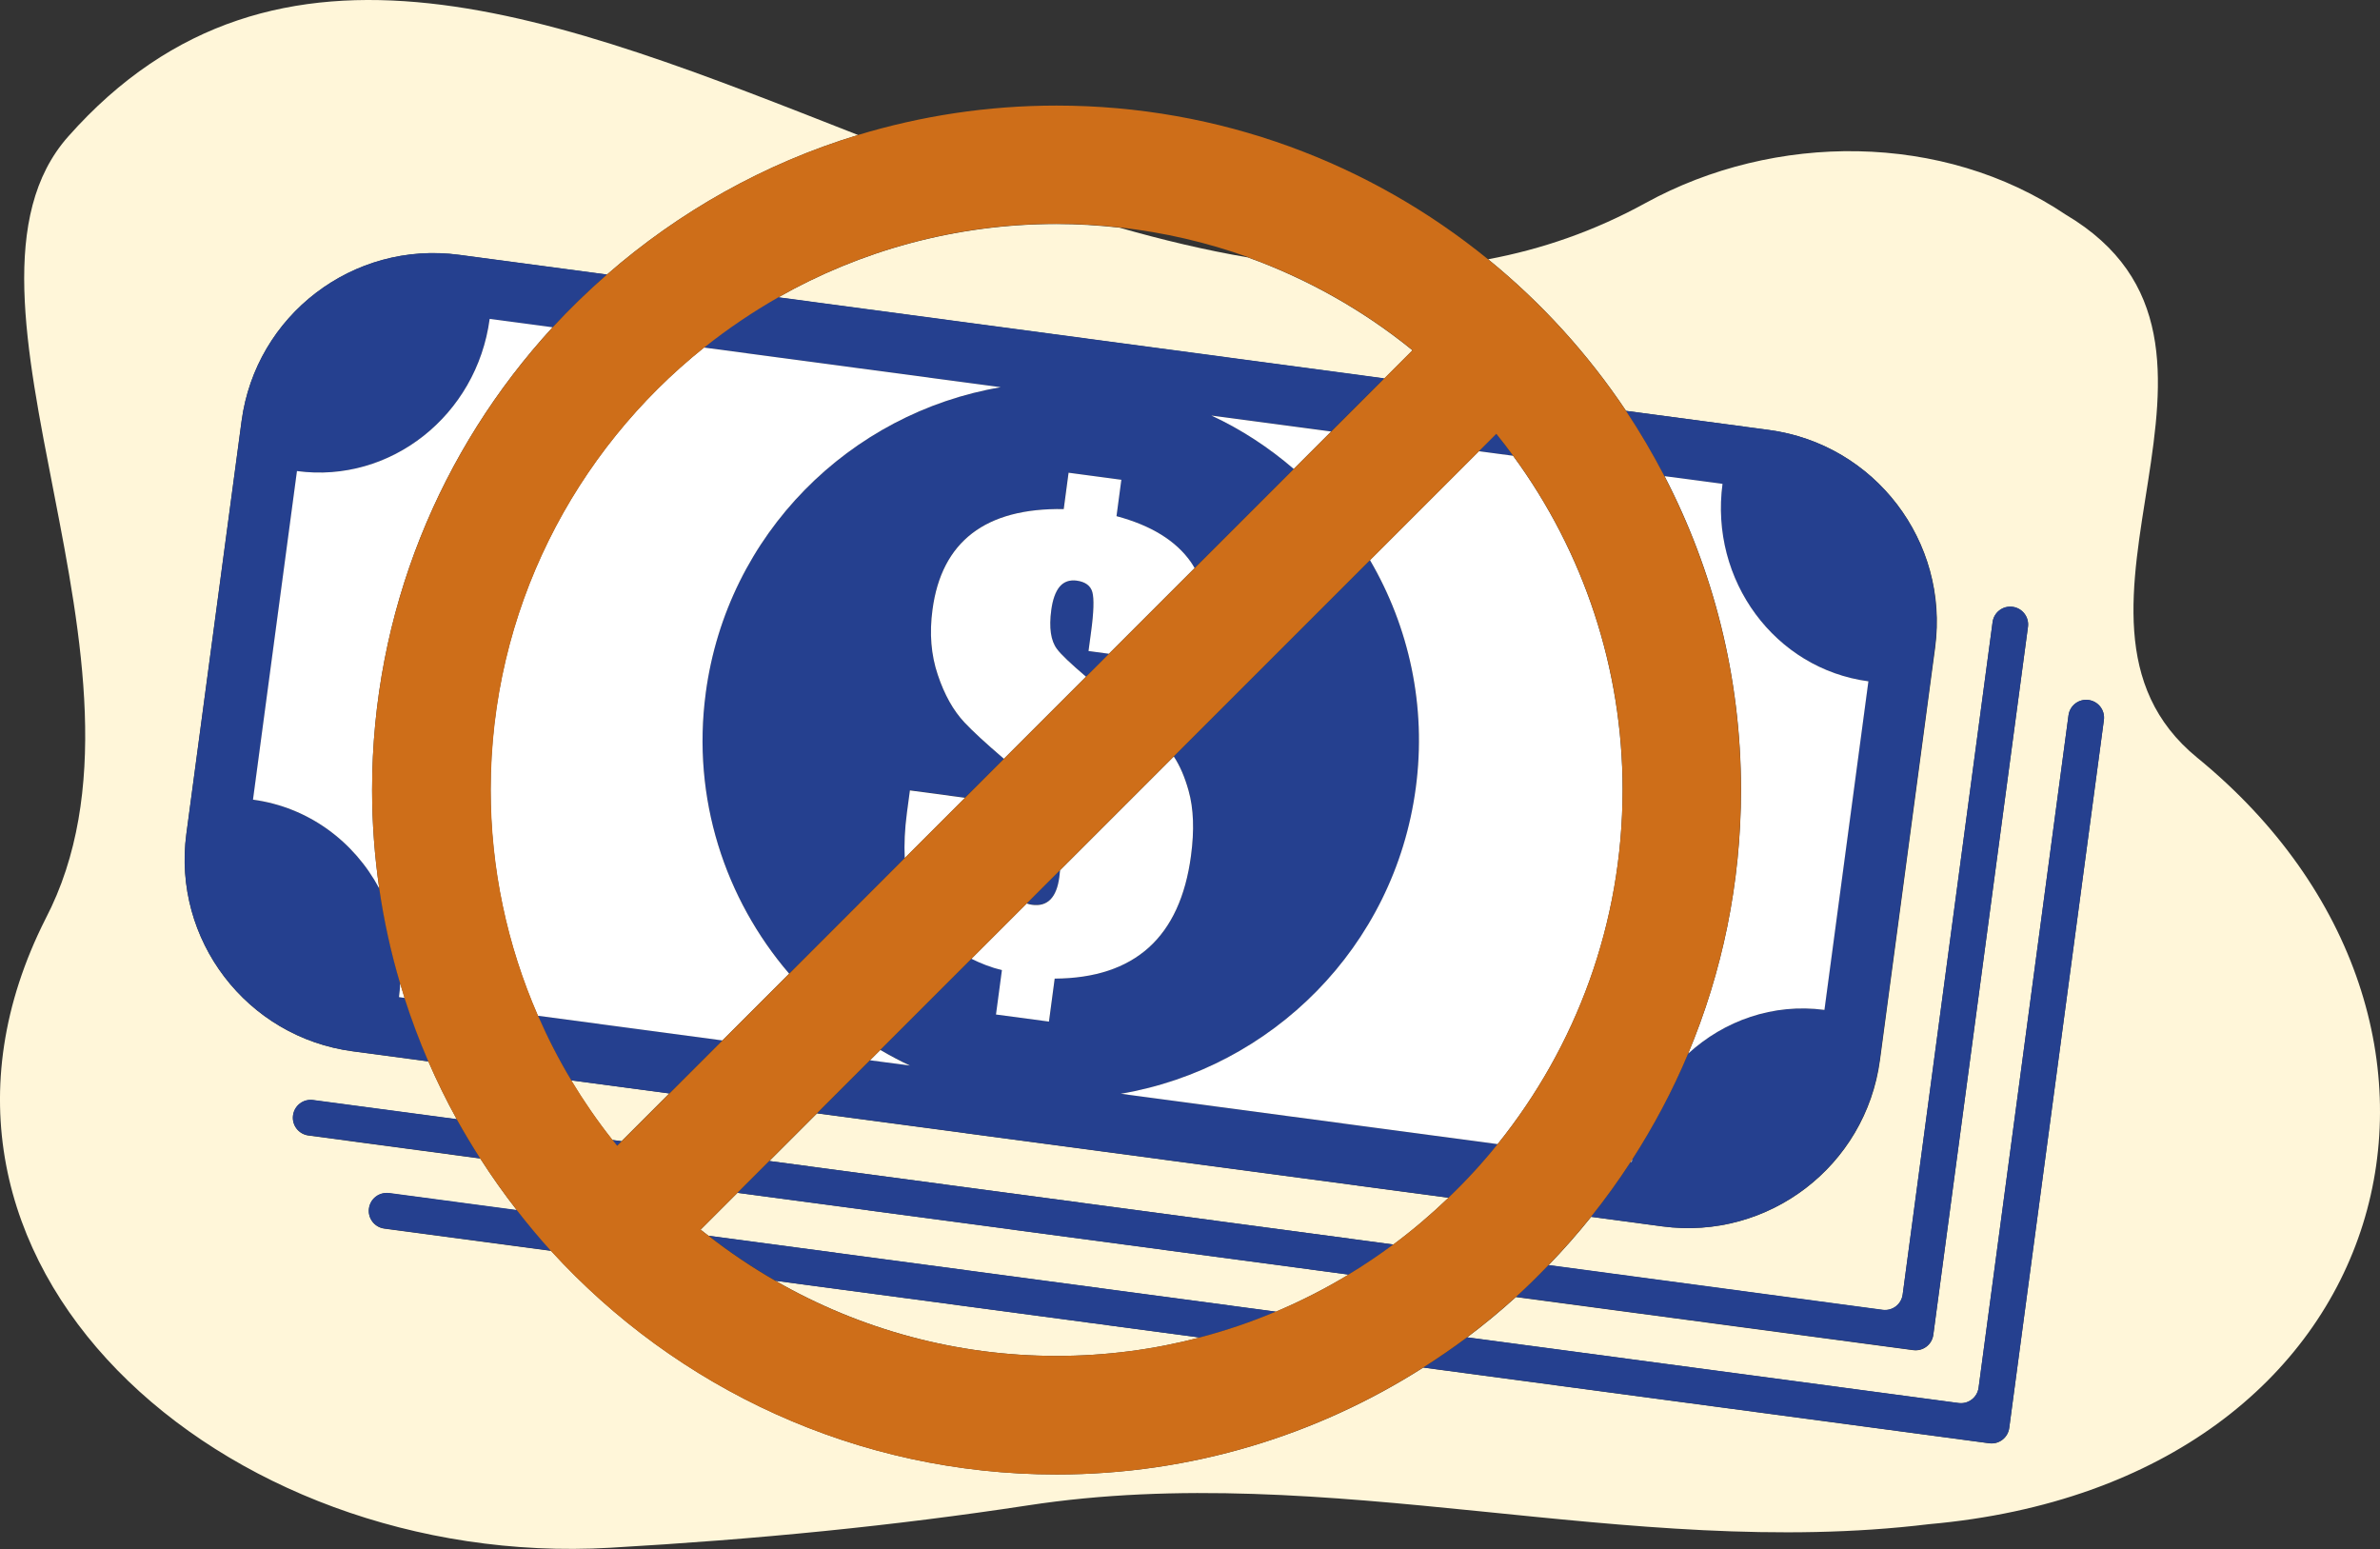
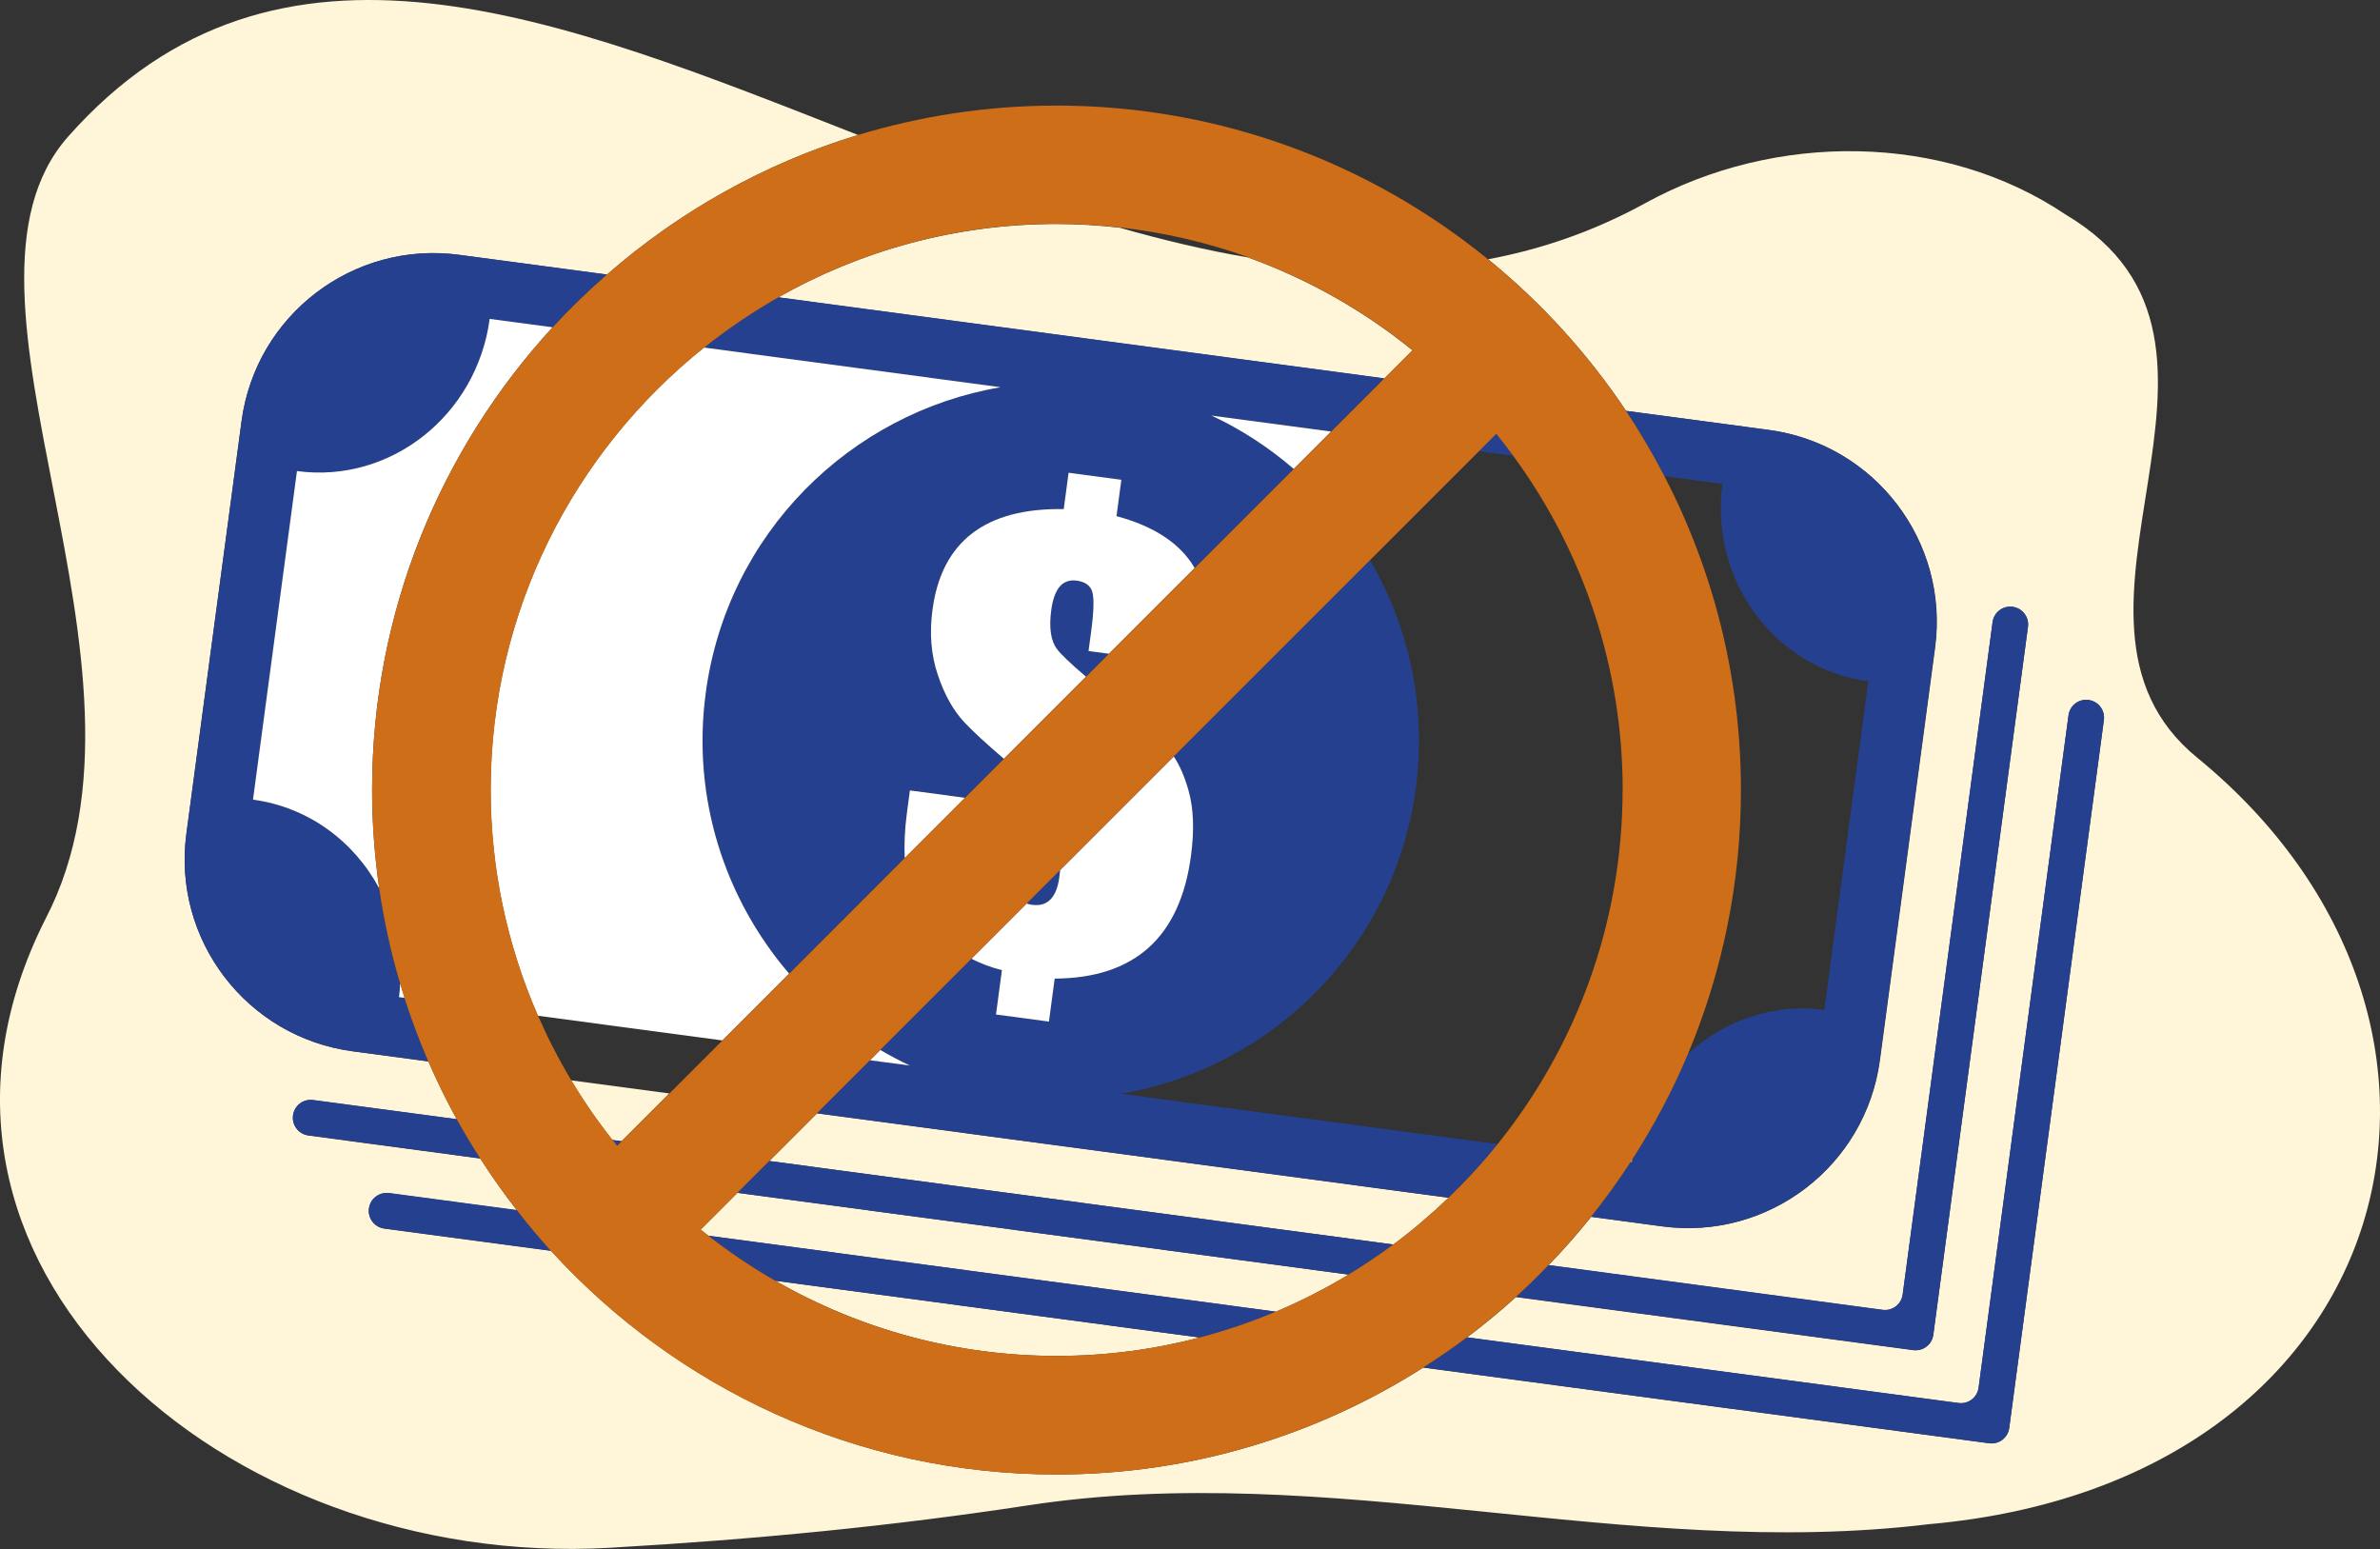
<svg xmlns="http://www.w3.org/2000/svg" id="Layer_1" data-name="Layer 1" viewBox="0 0 216 140.57">
  <rect x="0" y="0" width="216" height="140.57" fill="#333333" stroke="none" />
  <defs>
    <style>
      .cls-1 {
        fill: none;
      }

      .cls-1, .cls-2, .cls-3, .cls-4, .cls-5 {
        stroke-width: 0px;
      }

      .cls-2 {
        fill: #fff;
      }

      .cls-3 {
        fill: #ce6e19;
      }

      .cls-4 {
        fill: #25408f;
      }

      .cls-5 {
        fill: #fff6d9;
      }
    </style>
  </defs>
-   <path class="cls-1" d="M101.61,20.65c3.89,1.12,7.77,2.05,11.65,2.7-3.75-1.35-7.65-2.26-11.65-2.7Z" />
  <path class="cls-5" d="M55.57,103.45l.84.11,4.33-4.33-8.91-1.19c1.12,1.87,2.37,3.68,3.74,5.41Z" />
  <path class="cls-5" d="M69.81,105.36l56.65,7.58c1.76-1.31,3.42-2.73,5-4.24l-57.31-7.66-4.33,4.33Z" />
  <path class="cls-5" d="M95.89,123.05c4.49,0,8.84-.58,12.99-1.67l-38.51-5.15c7.72,4.44,16.49,6.82,25.52,6.82Z" />
  <path class="cls-5" d="M63.58,111.59c.24.19.48.37.72.56l51.49,6.89c2.29-.97,4.5-2.1,6.61-3.37l-55.47-7.42-3.34,3.34Z" />
  <path class="cls-5" d="M199.41,68.76c-15.7-12.83,7.78-37.6-11.93-49.28-11.14-7.5-26.42-7.49-38.13-1.06-4.67,2.57-9.45,4.2-14.29,5.11,4.83,3.93,9.05,8.57,12.52,13.76l12.96,1.73c9.62,1.29,16.37,10.13,15.09,19.74l-5.01,37.45c-1.29,9.62-10.13,16.37-19.74,15.09l-6.47-.87c-1.22,1.52-2.51,2.99-3.87,4.39l30.32,4.06c.89.12,1.7-.5,1.82-1.39l8.16-61.02c.12-.89.93-1.51,1.82-1.39.89.12,1.51.93,1.39,1.82l-8.59,64.24c-.12.89-.93,1.51-1.82,1.39l-36.06-4.82c-1.42,1.29-2.9,2.51-4.43,3.66l44.6,5.96c.89.12,1.7-.5,1.82-1.39l8.16-61.02c.12-.89.93-1.51,1.82-1.39.89.12,1.51.93,1.39,1.82l-8.59,64.24c-.12.89-.93,1.51-1.82,1.39l-51.36-6.87c-9.63,6.13-21.04,9.7-33.27,9.7-18.15,0-34.51-7.83-45.88-20.29l-15.14-2.02c-.89-.12-1.51-.94-1.39-1.82.12-.89.93-1.51,1.82-1.39l11.61,1.55c-1.18-1.51-2.29-3.08-3.33-4.7l-15.6-2.09c-.89-.12-1.51-.94-1.39-1.82.12-.89.93-1.51,1.82-1.39l13.04,1.74c-.94-1.7-1.8-3.46-2.58-5.25l-6.88-.92c-9.62-1.29-16.37-10.13-15.09-19.74l5.01-37.45c1.29-9.62,10.13-16.37,19.74-15.09l13.42,1.79c6.54-5.71,14.28-10.08,22.79-12.67C50.76,1.62,25.14-9.02,6.18,12.4c-12.62,14.26,9.85,48.18-2.05,70.99-15.72,31.11,16.04,59.09,51.23,57.07,13.43-.77,25.75-1.99,37.89-3.84,27.46-4.22,54.39,5.03,81.82,1.7,43.21-3.82,53.68-45.58,24.34-69.56Z" />
  <path class="cls-5" d="M70.62,26.99l55.01,7.36,2.56-2.56c-4.51-3.66-9.56-6.49-14.94-8.43-3.87-.66-7.76-1.59-11.65-2.7-1.89-.21-3.8-.33-5.72-.33-9.18,0-17.8,2.43-25.27,6.67Z" />
  <path class="cls-4" d="M156.32,43.91c-1.17,8.76,4.76,16.79,13.24,17.92l-3.99,29.82c-4.65-.62-9.1.97-12.37,3.97-1.41,3.36-3.12,6.57-5.07,9.6-.01.08-.03.16-.05.24h-.1c-1.12,1.71-2.32,3.37-3.6,4.96l6.47.87c9.62,1.29,18.46-5.47,19.74-15.09l5.01-37.45c1.29-9.62-5.47-18.46-15.09-19.74l-12.96-1.73c1.27,1.9,2.43,3.88,3.49,5.93l5.26.7Z" />
  <path class="cls-4" d="M95.35,81.6c.41-.42.68-1.1.8-2.02.03-.22.05-.42.07-.63l-3.02,3.02c.15.05.3.1.48.12.71.09,1.27-.07,1.68-.49Z" />
  <path class="cls-4" d="M36.21,90.5c.06-.42.08-.84.11-1.26-.82-2.79-1.46-5.66-1.89-8.6-2.28-4.26-6.41-7.39-11.46-8.06l3.99-29.82c8.48,1.13,16.31-5.05,17.48-13.81l5.71.76c1.55-1.69,3.21-3.29,4.94-4.8l-13.42-1.79c-9.62-1.29-18.46,5.47-19.74,15.09l-5.01,37.45c-1.29,9.62,5.47,18.46,15.09,19.74l6.88.92c-.81-1.87-1.53-3.79-2.16-5.75l-.51-.07Z" />
  <path class="cls-4" d="M63.89,31.54l26.93,3.6c-13.67,2.32-24.84,13.28-26.77,27.75-1.28,9.56,1.75,18.68,7.57,25.46l10.49-10.5c-.06-1.24,0-2.61.2-4.12l.27-2.02,5,.67,3.52-3.52c-1.66-1.42-2.85-2.52-3.57-3.29-1.02-1.08-1.83-2.53-2.43-4.33-.61-1.8-.76-3.77-.48-5.91.41-3.09,1.61-5.4,3.6-6.93,1.99-1.53,4.76-2.26,8.31-2.2l.44-3.3,4.79.64-.44,3.3c3.15.84,5.4,2.23,6.76,4.18.12.17.22.35.33.53l9-9c-2.24-1.93-4.74-3.58-7.48-4.85l10.87,1.45,4.82-4.82-55.01-7.36c-2.37,1.34-4.62,2.87-6.73,4.56Z" />
  <path class="cls-4" d="M99.02,57.37c.24-1.82.28-3.03.12-3.63s-.64-.94-1.43-1.05c-.64-.08-1.14.1-1.53.54-.38.44-.64,1.15-.77,2.13-.22,1.62-.04,2.8.52,3.54.36.49,1.25,1.33,2.63,2.51l2.08-2.08-1.85-.25.23-1.71Z" />
-   <path class="cls-4" d="M51.83,98.04l8.91,1.19,4.82-4.82-16.75-2.24c.88,2.01,1.89,3.97,3.02,5.86Z" />
  <path class="cls-4" d="M134.22,40.95l3.1.41c-.49-.67-1-1.34-1.53-1.99l-1.57,1.57Z" />
  <path class="cls-4" d="M128.49,71.51c1-7.45-.63-14.64-4.15-20.67l-17.8,17.8c.55.85,1,1.88,1.34,3.1.45,1.63.52,3.61.22,5.91-.49,3.69-1.77,6.47-3.83,8.33-2.06,1.86-4.91,2.81-8.54,2.82l-.52,3.9-4.79-.64.54-4.04c-.99-.23-1.9-.6-2.77-1.03l-8.28,8.28c.87.51,1.76.99,2.69,1.42l-3.62-.48-4.82,4.82,57.31,7.66c1.59-1.52,3.08-3.15,4.46-4.86l-34.2-4.57c13.67-2.32,24.84-13.28,26.77-27.75Z" />
  <path class="cls-4" d="M137.58,117.69l36.06,4.82c.89.12,1.7-.5,1.82-1.39l8.59-64.24c.12-.89-.5-1.7-1.39-1.82-.89-.12-1.7.5-1.82,1.39l-8.16,61.02c-.12.89-.93,1.51-1.82,1.39l-30.32-4.06c-.96.99-1.93,1.96-2.95,2.88Z" />
  <path class="cls-4" d="M55.98,103.99l.42-.42-.84-.11c.14.18.27.36.42.53Z" />
  <path class="cls-4" d="M28.41,99.82c-.89-.12-1.7.5-1.82,1.39-.12.89.5,1.7,1.39,1.82l15.6,2.09c-.75-1.16-1.46-2.34-2.13-3.56l-13.04-1.74Z" />
  <path class="cls-4" d="M66.93,108.25l55.47,7.42c1.4-.85,2.75-1.76,4.06-2.73l-56.65-7.58-2.89,2.89Z" />
  <path class="cls-4" d="M180.53,130.97c.89.12,1.7-.5,1.82-1.39l8.59-64.24c.12-.89-.5-1.7-1.39-1.82-.89-.12-1.7.5-1.82,1.39l-8.16,61.02c-.12.89-.93,1.51-1.82,1.39l-44.6-5.96c-1.29.97-2.62,1.87-3.98,2.74l51.36,6.87Z" />
  <path class="cls-4" d="M70.37,116.23l38.51,5.15c2.38-.62,4.69-1.41,6.92-2.35l-51.49-6.89c1.93,1.51,3.95,2.87,6.06,4.08Z" />
  <path class="cls-4" d="M35.3,108.27c-.89-.12-1.7.5-1.82,1.39-.12.89.5,1.7,1.39,1.82l15.14,2.02c-1.08-1.19-2.11-2.42-3.09-3.69l-11.61-1.55Z" />
  <path class="cls-2" d="M36.72,90.56c-.14-.44-.27-.89-.4-1.33-.02.42-.05.84-.11,1.26l.51.07Z" />
  <path class="cls-2" d="M79.9,95.28l-.94.94,3.62.48c-.92-.43-1.82-.91-2.69-1.42Z" />
  <path class="cls-2" d="M64.05,62.89c1.93-14.46,13.1-25.43,26.77-27.75l-26.93-3.6c-11.79,9.42-19.37,23.91-19.37,40.14,0,7.12,1.49,14.09,4.29,20.5l16.75,2.24,6.06-6.06c-5.82-6.78-8.85-15.91-7.57-25.46Z" />
  <path class="cls-2" d="M26.95,42.75l-3.99,29.82c5.05.68,9.18,3.8,11.46,8.06-.42-2.93-.65-5.91-.65-8.95,0-16.17,6.22-30.91,16.38-41.98l-5.71-.76c-1.17,8.76-9,14.95-17.48,13.81Z" />
  <path class="cls-2" d="M148.14,105.21c-.05.08-.1.15-.15.23h.1c.01-.07.03-.15.05-.23Z" />
-   <path class="cls-2" d="M124.34,50.84c3.52,6.03,5.15,13.22,4.15,20.67-1.93,14.46-13.1,25.43-26.77,27.75l34.2,4.57c7.09-8.81,11.34-19.99,11.34-32.15,0-10.96-3.5-21.55-9.94-30.32l-3.1-.41-9.89,9.89Z" />
-   <path class="cls-2" d="M165.58,91.65l3.99-29.82c-8.48-1.13-14.41-9.16-13.24-17.92l-5.26-.7c4.43,8.54,6.94,18.22,6.94,28.48,0,8.48-1.71,16.56-4.8,23.93,3.27-3,7.72-4.59,12.37-3.97Z" />
  <path class="cls-2" d="M117.42,42.55l3.39-3.39-10.87-1.45c2.74,1.27,5.24,2.92,7.48,4.85Z" />
  <path class="cls-2" d="M90.41,92.07l4.79.64.52-3.9c3.63-.02,6.47-.96,8.54-2.82,2.06-1.86,3.34-4.64,3.83-8.33.31-2.31.24-4.28-.22-5.91-.34-1.22-.78-2.25-1.34-3.1l-10.32,10.32c-.03.21-.04.4-.07.63-.12.92-.39,1.6-.8,2.02-.41.42-.97.59-1.68.49-.18-.02-.33-.07-.48-.12l-5.02,5.02c.87.43,1.78.79,2.77,1.03l-.54,4.04Z" />
  <path class="cls-2" d="M101.33,46.84l.44-3.3-4.79-.64-.44,3.3c-3.56-.06-6.33.68-8.31,2.2-1.99,1.53-3.19,3.84-3.6,6.93-.29,2.14-.13,4.11.48,5.91.6,1.8,1.41,3.25,2.43,4.33.72.77,1.91,1.87,3.57,3.29l7.45-7.45c-1.38-1.18-2.27-2.02-2.63-2.51-.56-.74-.74-1.92-.52-3.54.13-.97.39-1.68.77-2.13.38-.44.89-.62,1.53-.54.79.11,1.27.46,1.43,1.05s.13,1.8-.12,3.63l-.23,1.71,1.85.25,7.78-7.78c-.11-.18-.21-.36-.33-.53-1.36-1.95-3.62-3.34-6.76-4.18Z" />
  <path class="cls-2" d="M82.31,73.75c-.2,1.51-.26,2.87-.2,4.12l5.47-5.47-5-.67-.27,2.02Z" />
  <path class="cls-3" d="M50.15,29.71c-10.16,11.06-16.38,25.81-16.38,41.98,0,3.04.23,6.03.65,8.95.43,2.94,1.06,5.81,1.89,8.6.13.44.26.89.4,1.33.63,1.96,1.35,3.88,2.16,5.75.78,1.8,1.64,3.55,2.58,5.25.67,1.21,1.39,2.4,2.13,3.56,1.04,1.62,2.15,3.19,3.33,4.7.99,1.27,2.01,2.5,3.09,3.69,11.37,12.46,27.73,20.29,45.88,20.29,12.24,0,23.65-3.57,33.27-9.7,1.36-.87,2.69-1.77,3.98-2.74,1.53-1.15,3.01-2.38,4.43-3.66,1.02-.92,2-1.89,2.95-2.88,1.36-1.4,2.65-2.87,3.87-4.39,1.28-1.6,2.48-3.26,3.6-4.98.05-.08.1-.15.15-.23,1.95-3.03,3.66-6.24,5.07-9.6,3.09-7.37,4.8-15.45,4.8-23.93,0-10.26-2.52-19.94-6.94-28.48-1.06-2.04-2.22-4.02-3.49-5.93-3.47-5.19-7.69-9.83-12.52-13.76-10.7-8.71-24.33-13.95-39.17-13.95-6.26,0-12.31.94-18.01,2.67-8.51,2.58-16.25,6.96-22.79,12.67-1.73,1.51-3.38,3.11-4.94,4.8ZM147.26,71.68c0,12.16-4.26,23.34-11.34,32.15-1.38,1.72-2.87,3.34-4.46,4.86-1.57,1.51-3.24,2.94-5,4.24-1.31.97-2.66,1.88-4.06,2.73-2.11,1.28-4.31,2.41-6.61,3.37-2.23.94-4.54,1.73-6.92,2.35-4.15,1.09-8.5,1.67-12.99,1.67-9.03,0-17.81-2.38-25.52-6.82-2.1-1.21-4.13-2.57-6.06-4.08-.24-.19-.49-.37-.72-.56l3.34-3.34,2.89-2.89,4.33-4.33,4.82-4.82.94-.94,8.28-8.28,5.02-5.02,3.02-3.02,10.32-10.32,17.8-17.8,9.89-9.89,1.57-1.57c.53.65,1.03,1.31,1.53,1.99,6.44,8.77,9.94,19.36,9.94,30.32ZM113.26,23.35c5.38,1.94,10.43,4.77,14.94,8.43l-2.56,2.56-4.82,4.82-3.39,3.39-9,9-7.78,7.78-2.08,2.08-7.45,7.45-3.52,3.52-5.47,5.47-10.49,10.5-6.06,6.06-4.82,4.82-4.33,4.33-.42.42c-.14-.18-.28-.36-.42-.53-1.37-1.73-2.61-3.54-3.74-5.41-1.14-1.89-2.14-3.85-3.02-5.86-2.8-6.41-4.29-13.37-4.29-20.5,0-16.23,7.58-30.72,19.37-40.14,2.12-1.69,4.37-3.21,6.73-4.56,7.47-4.24,16.09-6.67,25.27-6.67,1.92,0,3.83.12,5.72.33,3.99.45,7.9,1.35,11.65,2.7Z" />
</svg>